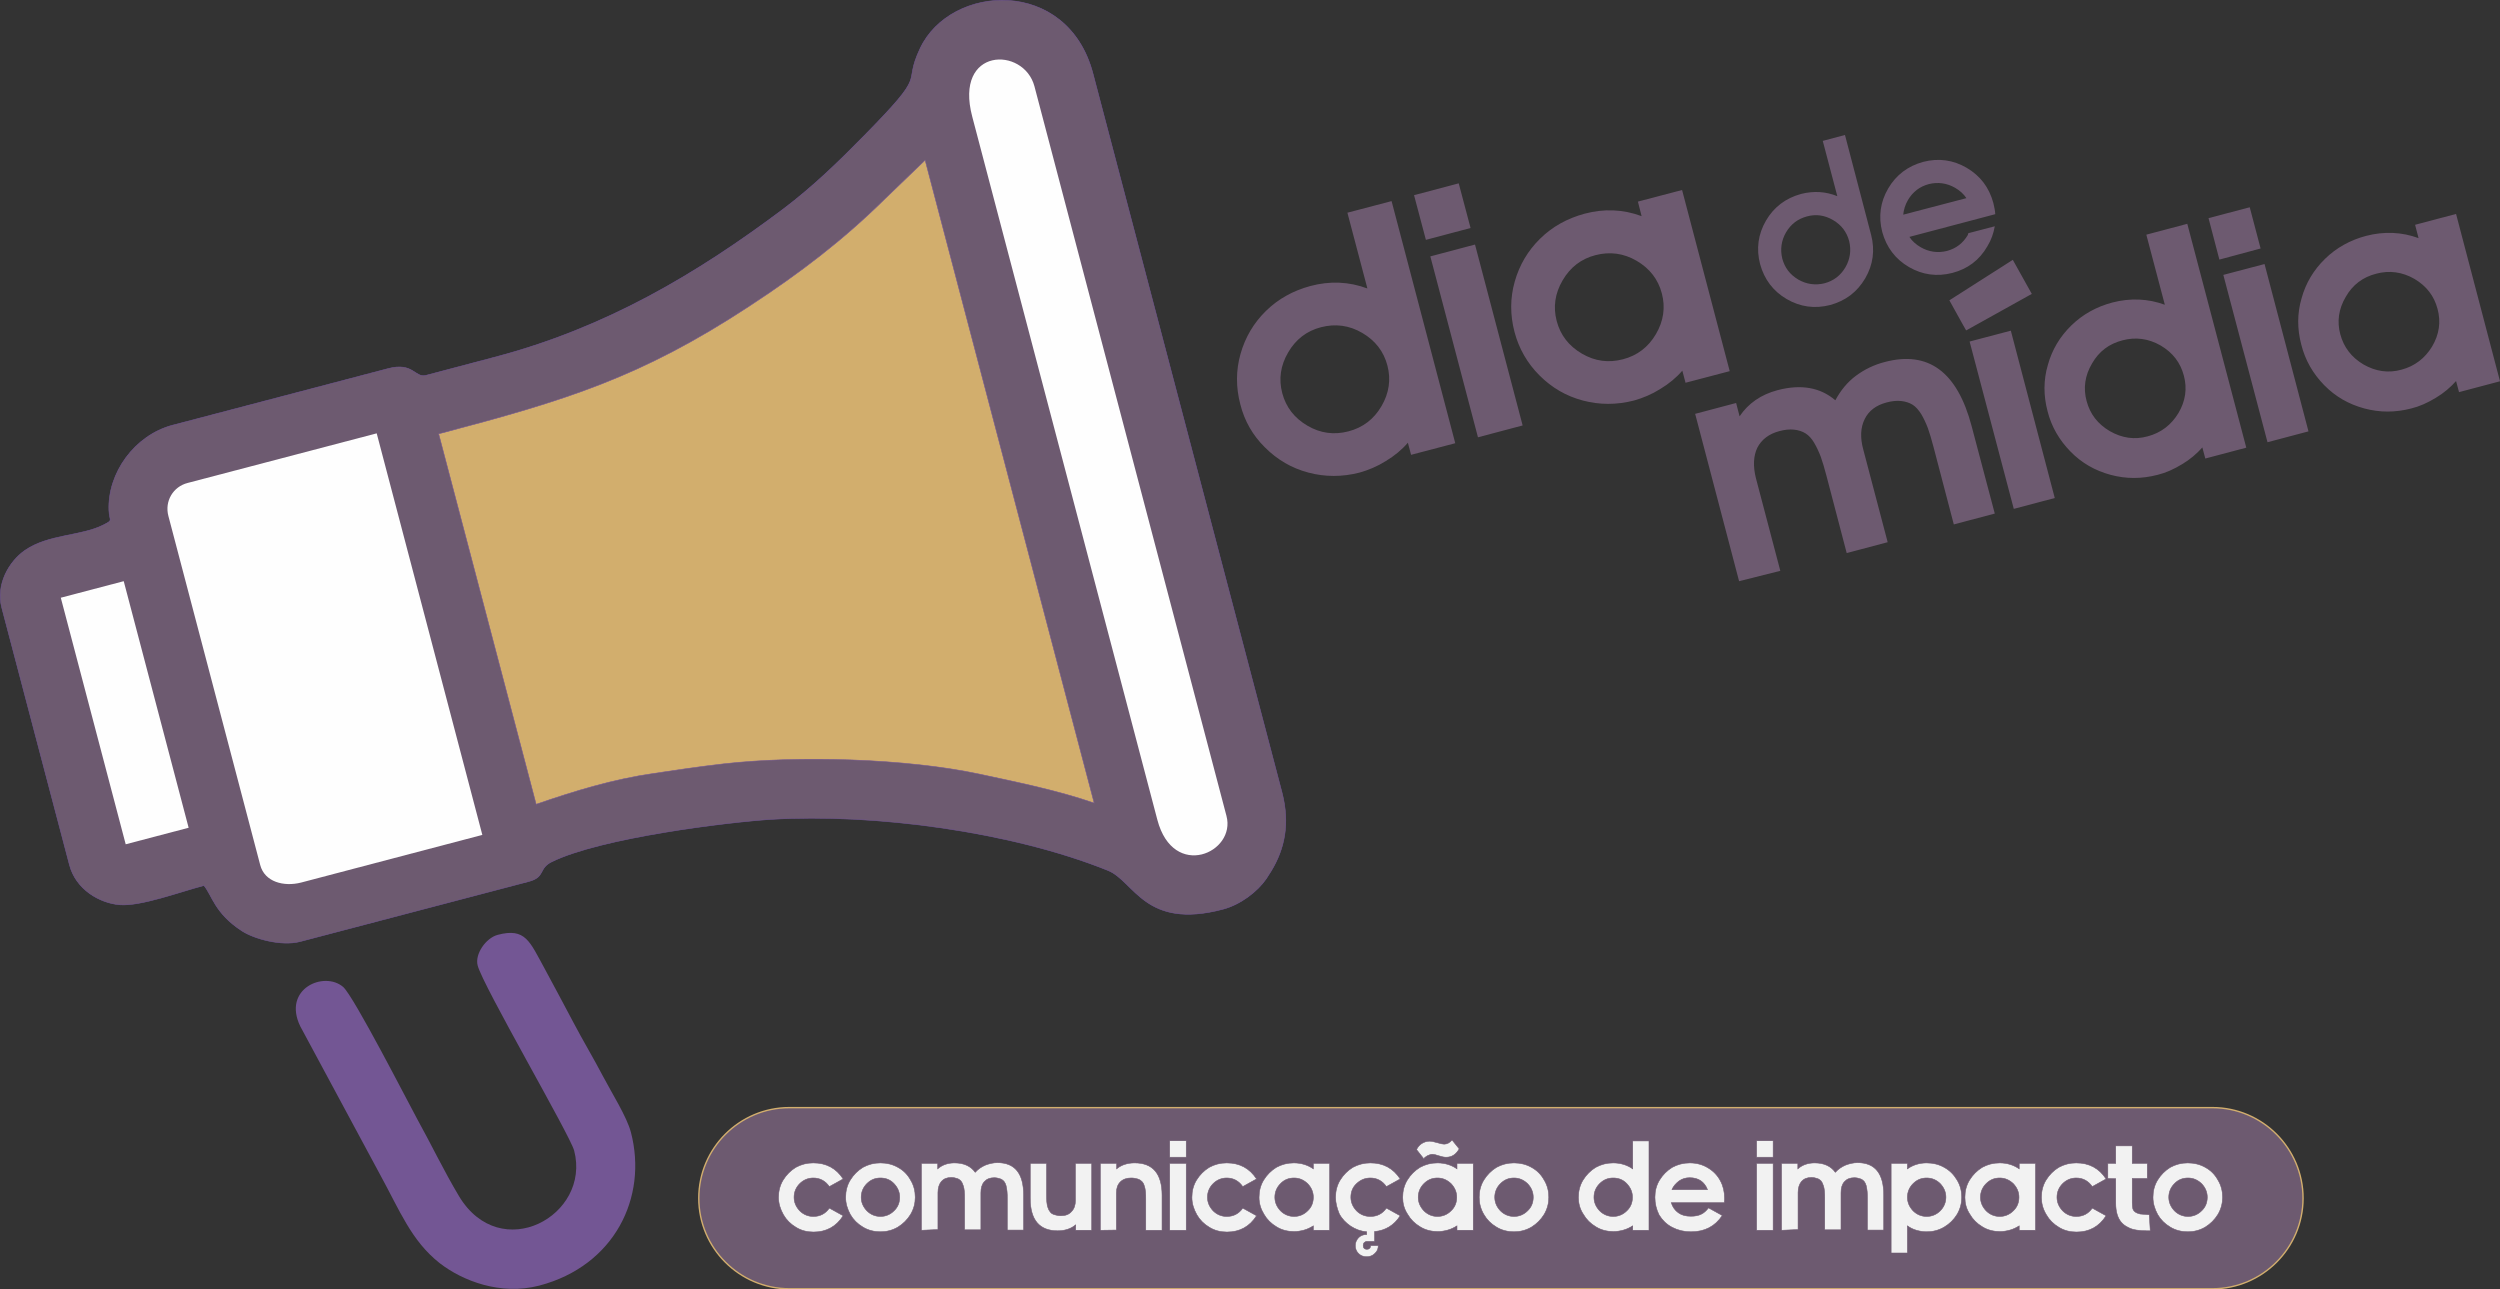
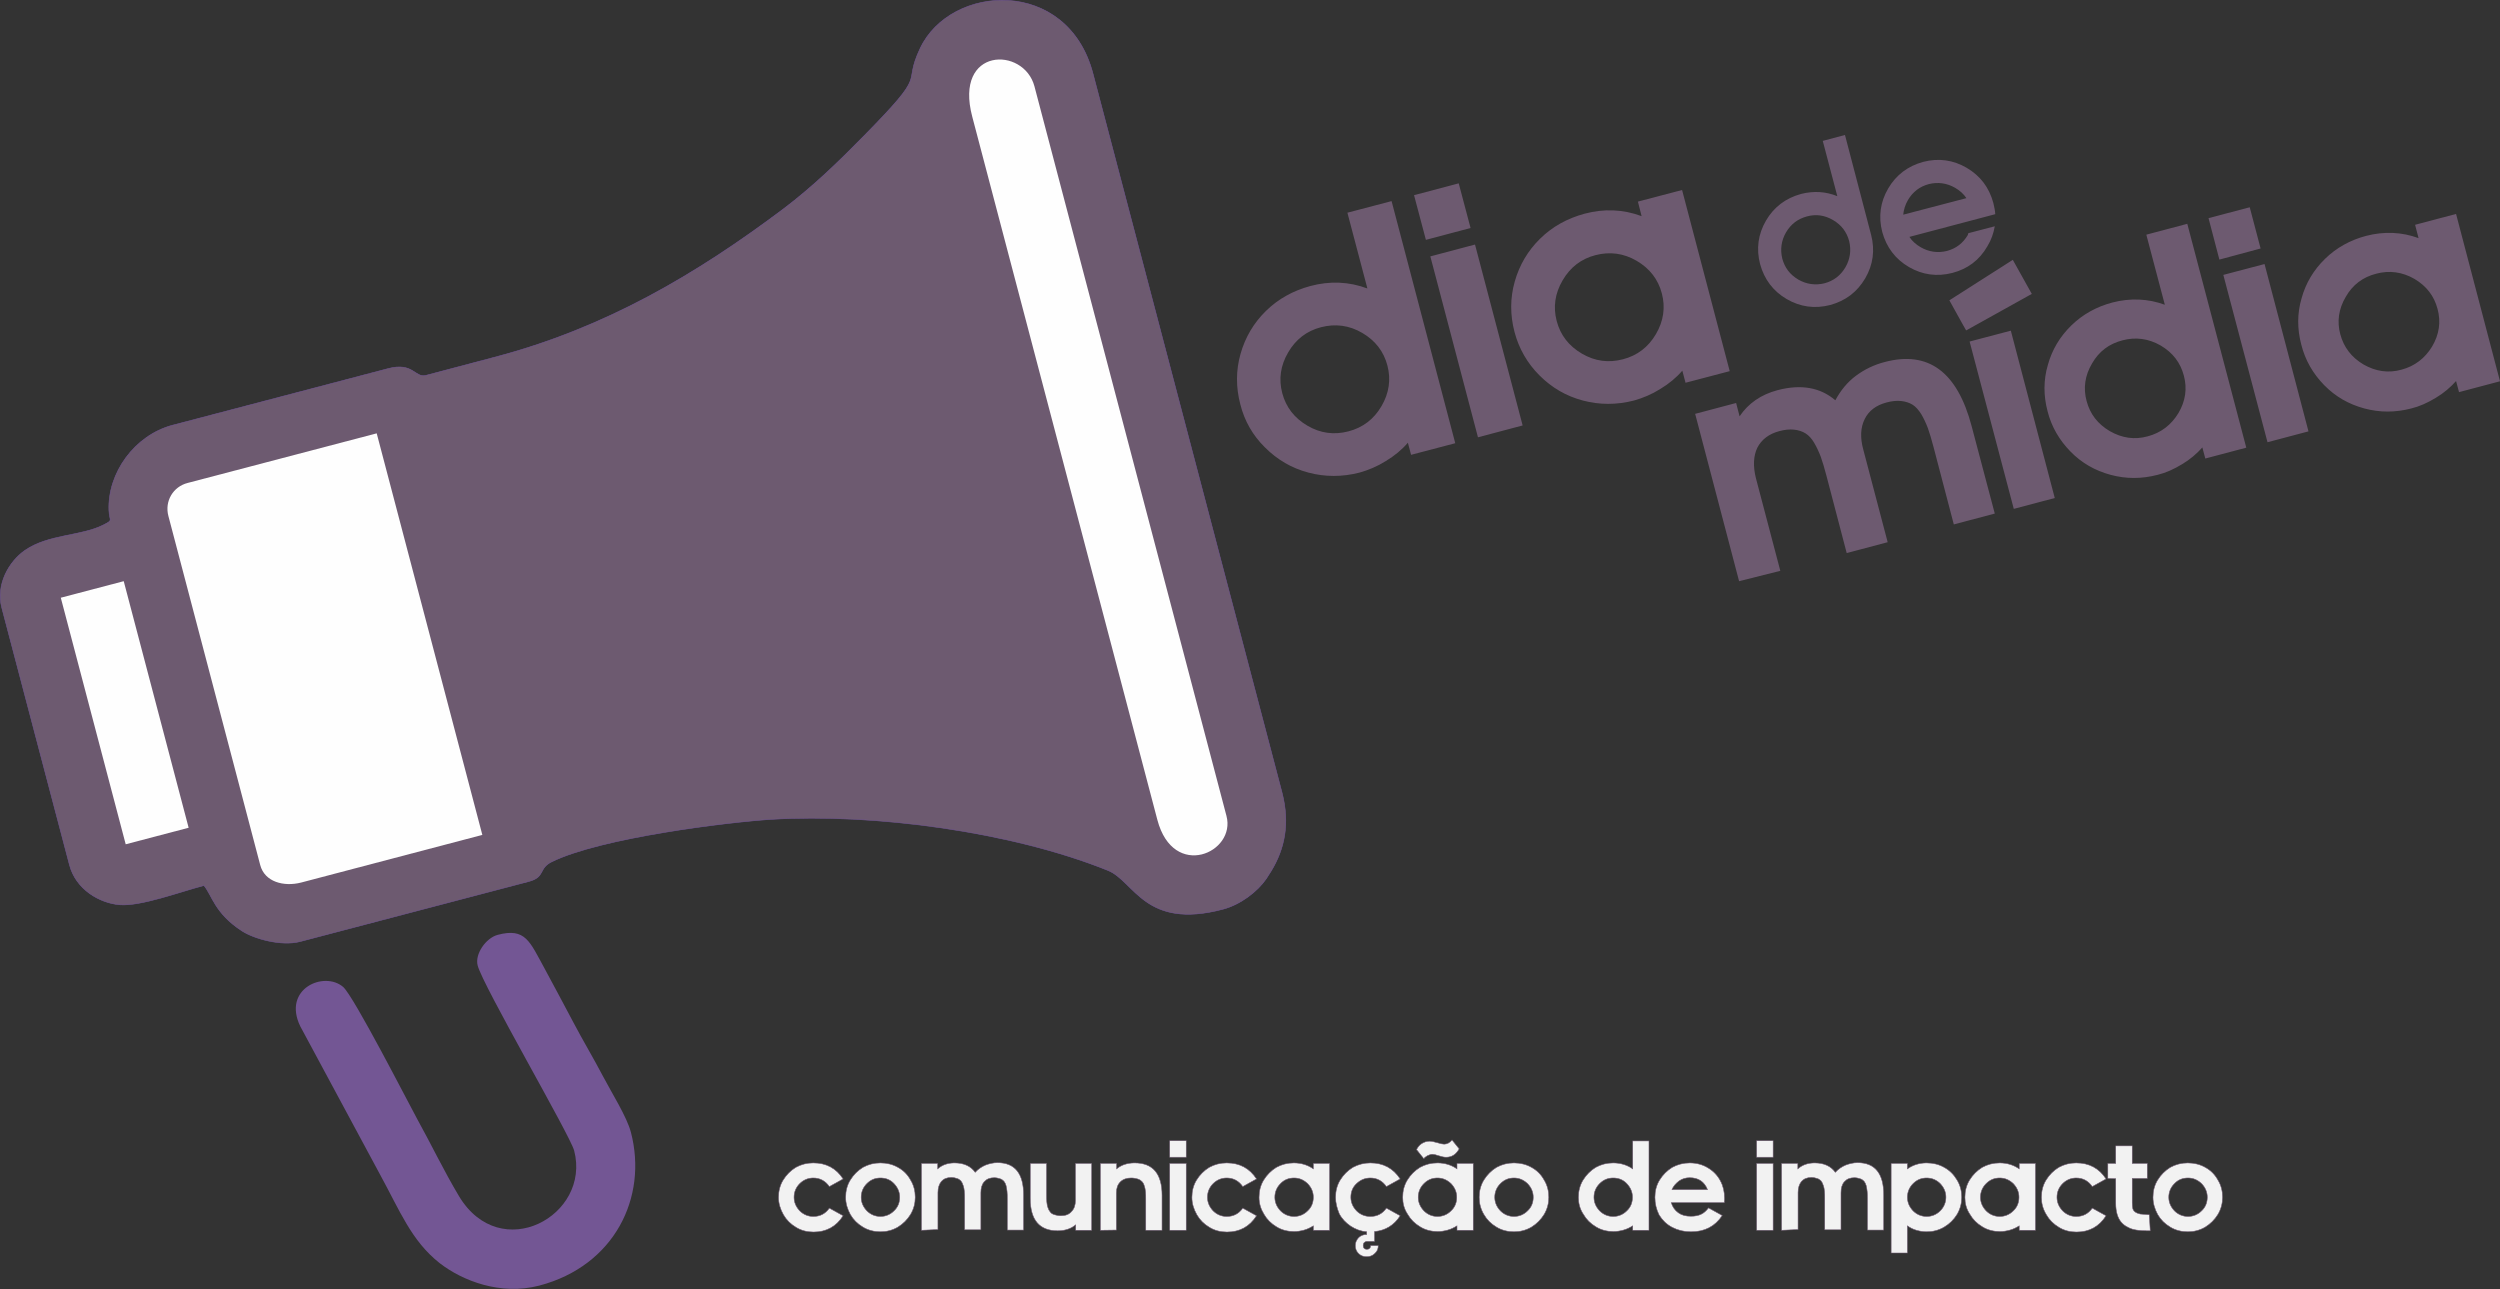
<svg xmlns="http://www.w3.org/2000/svg" id="Camada_1" data-name="Camada 1" viewBox="0 0 1012.93 522.46">
  <rect x="0" y="0" width="1012.93" height="522.46" fill="#333333" stroke="none" />
  <defs>
    <style>      .cls-1 {        stroke: #d2ae6d;        stroke-width: .57px;      }      .cls-1, .cls-2, .cls-3, .cls-4, .cls-5 {        fill-rule: evenodd;      }      .cls-1, .cls-6, .cls-5 {        fill: #6d5a70;      }      .cls-1, .cls-7, .cls-3, .cls-5 {        stroke-miterlimit: 10;      }      .cls-2 {        fill: #735694;      }      .cls-7 {        fill: #f2f2f2;        stroke: #6d5a70;      }      .cls-7, .cls-3, .cls-5 {        stroke-width: .22px;      }      .cls-3 {        fill: #d2ae6d;      }      .cls-3, .cls-5 {        stroke: #735694;      }      .cls-4 {        fill: #fefefe;      }    </style>
  </defs>
  <g id="Layer_1">
    <path class="cls-6" d="M502.53,163.78c-1.8-6.9-1.8-13.7,.1-20.4s5.3-12.5,10.3-17.4,11-8.2,18-10.1c7.9-2.1,15.6-1.8,23.1,1l-8.1-30.7,17.9-4.7,25.8,98.1-17.9,4.7-1.3-4.9c-2.4,2.8-5.4,5.3-8.9,7.4-3.5,2.2-7.1,3.7-10.7,4.7-7,1.8-13.9,1.8-20.7,0s-12.6-5.2-17.6-10.2c-4.9-4.8-8.3-10.7-10-17.5h0Zm19.4-21c-3.1,5.3-3.9,10.8-2.4,16.5s4.9,10.1,10.2,13.2c5.3,3.1,10.8,3.8,16.6,2.3s10.3-4.9,13.4-10.2,3.9-10.8,2.4-16.5-4.9-10.1-10.2-13.2c-5.3-3.1-10.9-3.8-16.7-2.3s-10.2,4.9-13.3,10.2h0Zm76.9,34.4l-19.3-73.3,18.1-4.8,19.3,73.3-18.1,4.8Zm-21.1-80l-4.8-18.1,18.1-4.8,4.8,18.1-18.1,4.8Zm35.9,37.3c-1.8-6.9-1.8-13.7,.1-20.4,1.9-6.7,5.3-12.5,10.3-17.4s11-8.2,18-10.1c7.9-2.1,15.6-1.8,23.1,1l-1.5-5.9,17.9-4.7,19.3,73.4-17.9,4.7-1.3-4.9c-2.4,2.8-5.4,5.3-8.9,7.4-3.5,2.2-7.1,3.7-10.7,4.7-7,1.8-13.9,1.8-20.7,0s-12.6-5.2-17.6-10.2c-4.9-4.9-8.3-10.8-10.1-17.6Zm19.5-20.9c-3.1,5.3-3.9,10.8-2.4,16.5s4.9,10.1,10.2,13.2c5.3,3.1,10.8,3.8,16.6,2.3s10.3-4.9,13.4-10.2c3.1-5.3,3.9-10.8,2.4-16.5s-4.9-10.1-10.2-13.2c-5.3-3.1-10.9-3.8-16.7-2.3s-10.2,4.9-13.3,10.2h0Z" />
    <path class="cls-5" d="M200.23,144.78l-27.6,7.3c-4.6,1.2-5.1-5.5-15.5-2.7l-87.2,22.9c-15.5,4.1-26.4,19.5-25.8,34.5,.2,4.5,1.9,3.8-2.2,5.9-9,4.6-22.2,3.7-31.8,10.3-6.5,4.5-11.9,13.9-9.4,23.3l27.4,104.1c2.6,10,12.2,15.5,20.3,16.2,8.6,.7,24.3-5.2,34.2-7.8,3.3,3.9,4.3,11.2,15.4,18.4,4.9,3.2,16,6.3,23.6,4.3l92.5-24.3c7-1.8,3.9-5.3,9.4-8,19.9-9.8,71.5-16.1,89-17.2,41.6-2.5,97.2,4.9,136.4,20.7,10.8,4.4,14.9,24.1,46.6,15.7,7.1-1.9,13.9-7.1,17.5-12.3l2.1-3.3c5.3-8.8,7.6-18.9,4.3-31.7L442.83,29.78c-10.3-39.1-57.6-36.4-70-10.2-7.6,16.1,4.1,8.2-22.7,35.4-10.4,10.6-20.6,20.5-32.6,29.6-35.4,26.6-72.3,48.4-117.3,60.2Z" />
    <polygon class="cls-4" points="24.63 242.18 50.13 235.48 76.43 335.38 50.93 342.08 24.63 242.18" />
    <path class="cls-4" d="M105.43,350.48l-37.2-141.4c-1.6-6,1.9-11.9,7.8-13.4l76.6-20.1,42.8,162.7-73.4,19.3c-7,1.8-14.8-.2-16.6-7.1Z" />
-     <path class="cls-3" d="M217.23,325.88l-39.5-150.1c51.7-13.6,81.7-22.8,125.8-51.7,20.5-13.4,38.2-26.9,55-43.5l16.3-15.7,68.5,260.5c-14.8-5.1-30.5-8.3-46.3-11.7-29.9-6.4-73.8-7.6-103.8-4.2-9.6,1.1-19.3,2.5-28.4,3.9-16.2,2.3-32,7.1-47.6,12.5Z" />
    <path class="cls-4" d="M468.93,332.18L393.93,47.28c-7.5-28.3,20.9-28.5,25.2-12.3l77.8,295.6c4,14.9-21.5,26.2-28,1.6Z" />
    <path class="cls-2" d="M218.53,520.88c30.4-8,44-35.7,37.1-62.1-1.6-6.2-7.9-16.2-11.2-22.5-4.2-8-8.1-14.4-12.2-22.2-3.8-7.2-7.5-14.1-11.6-21.7-6-10.9-7.7-16.6-19-13.6-4.8,1.3-9.3,7.8-8.1,12.4,2.1,8.2,37.3,68.5,39.1,75,6.9,26.4-29.9,46.5-46.7,18.4-6.1-10.2-11.3-21.1-16.9-31.2-3.3-6-25.7-49.8-30-53.5-7.7-6.6-24.7,.7-17.4,15.9l32.4,60.2c8,14.6,12.6,26.7,24.1,35.8,9.3,7.2,24.7,13.2,40.4,9.1h0Z" />
-     <path class="cls-1" d="M319.83,448.78H896.43c20.2,0,36.7,16.5,36.7,36.7h0c0,20.2-16.5,36.7-36.7,36.7H319.83c-20.2,0-36.7-16.5-36.7-36.7h0c0-20.2,16.5-36.7,36.7-36.7Z" />
    <path class="cls-7" d="M315.43,485.08c0-2.5,.6-4.9,1.9-7s3-3.8,5.1-5.1c2.2-1.2,4.5-1.8,7.1-1.8,5.3,0,9.3,2.2,12.1,6.5l-5.6,3.1c-1.6-2.3-3.8-3.5-6.5-3.5-2.1,0-4,.8-5.5,2.3s-2.3,3.4-2.3,5.5,.8,3.9,2.3,5.5c1.5,1.5,3.4,2.3,5.5,2.3,2.7,0,4.9-1.1,6.5-3.4l5.6,3.1c-2.8,4.4-6.8,6.6-12,6.6-2.6,0-5-.6-7.1-1.9-2.2-1.3-3.9-3-5.1-5.1-1.3-2.3-2-4.6-2-7.1h0Zm27.2,0c0-2.5,.6-4.9,1.9-7s3-3.8,5.1-5.1c2.2-1.2,4.5-1.8,7.1-1.8s5,.6,7.1,1.8c2.2,1.2,3.9,2.9,5.1,5.1,1.3,2.1,1.9,4.5,1.9,7s-.6,4.8-1.9,7c-1.3,2.1-3,3.8-5.1,5.1-2.2,1.3-4.6,1.9-7.1,1.9s-5-.6-7.1-1.9c-2.2-1.3-3.9-3-5.1-5.1-1.2-2.2-1.9-4.5-1.9-7Zm8.6-5.5c-1.5,1.5-2.3,3.4-2.3,5.5s.8,3.9,2.3,5.5c1.5,1.5,3.4,2.3,5.5,2.3s4-.8,5.5-2.3c1.6-1.5,2.3-3.4,2.3-5.5s-.8-3.9-2.3-5.5-3.4-2.3-5.5-2.3-3.9,.7-5.5,2.3Zm22.1,18.9v-27.1h6.6v2.2c1.8-1.6,4.1-2.4,6.8-2.4,3.8,0,6.6,1.3,8.4,3.8,1.2-1.3,2.5-2.2,4.1-2.9,1.6-.6,3.2-1,4.9-1,7.1,0,10.6,4.4,10.6,13.1v14.2h-6.6v-12.5c0-1.2,0-2.3-.1-3.1s-.2-1.7-.4-2.4c-.2-.7-.5-1.3-.9-1.8-.4-.4-.9-.8-1.6-1-.6-.2-1.4-.4-2.3-.4-1.7,0-3,.5-4,1.6s-1.4,2.6-1.4,4.5v15h-6.6v-12.5c0-1.2,0-2.3-.1-3.1s-.2-1.7-.5-2.4c-.2-.7-.5-1.3-.9-1.8-.4-.4-.9-.8-1.6-1-.6-.2-1.4-.4-2.3-.4-1.7,0-3,.5-4,1.6-.9,1.1-1.4,2.6-1.4,4.5v15l-6.7,.3h0Zm44.1-12.9v-14.2h6.6v12.5c0,1.2,0,2.3,.1,3.1,.1,.9,.2,1.7,.5,2.4,.2,.7,.6,1.3,1,1.8s1,.8,1.7,1,1.5,.4,2.5,.4c1.8,0,3.3-.5,4.3-1.7,1.1-1.1,1.6-2.6,1.6-4.5v-15h6.6v27.1h-6.5v-2.2c-1.9,1.6-4.4,2.4-7.3,2.4-7.4,0-11.1-4.4-11.1-13.1h0Zm28.4,12.9v-27.1h6.6v2.2c1.9-1.6,4.4-2.4,7.3-2.4,7.4,0,11.1,4.4,11.1,13.1v14.2h-6.6v-12.5c0-1.2,0-2.3-.1-3.1s-.2-1.6-.5-2.4c-.2-.8-.6-1.4-1-1.8s-1-.8-1.7-1-1.6-.4-2.6-.4c-1.8,0-3.3,.5-4.4,1.6s-1.6,2.6-1.6,4.5v15l-6.5,.1h0Zm28.1,0v-27.1h6.7v27.1h-6.7Zm0-29.6v-6.7h6.7v6.7h-6.7Zm9,16.2c0-2.5,.6-4.9,1.9-7s3-3.8,5.1-5.1c2.2-1.2,4.5-1.8,7.1-1.8,5.3,0,9.3,2.2,12.1,6.5l-5.6,3.1c-1.6-2.3-3.8-3.5-6.5-3.5-2.1,0-4,.8-5.5,2.3s-2.3,3.4-2.3,5.5,.8,3.9,2.3,5.5c1.5,1.5,3.4,2.3,5.5,2.3,2.7,0,4.9-1.1,6.5-3.4l5.6,3.1c-2.8,4.4-6.8,6.6-12,6.6-2.6,0-5-.6-7.1-1.9-2.2-1.3-3.9-3-5.1-5.1-1.3-2.3-2-4.6-2-7.1h0Zm27.2,0c0-2.5,.6-4.9,1.9-7,1.3-2.1,3-3.8,5.1-5.1,2.2-1.2,4.5-1.8,7.1-1.8,2.9,0,5.6,.8,7.9,2.4v-2.2h6.6v27.1h-6.6v-1.8c-1.1,.7-2.3,1.3-3.7,1.7s-2.8,.6-4.1,.6c-2.6,0-5-.6-7.1-1.9-2.2-1.3-3.9-3-5.1-5.1-1.3-2.1-2-4.4-2-6.9h0Zm8.7-5.5c-1.5,1.5-2.3,3.4-2.3,5.5s.8,3.9,2.3,5.5c1.5,1.5,3.4,2.3,5.5,2.3s4-.8,5.5-2.3c1.6-1.5,2.3-3.4,2.3-5.5s-.8-3.9-2.3-5.5c-1.6-1.5-3.4-2.3-5.5-2.3s-4,.7-5.5,2.3Zm22.3,5.5c0-2.5,.6-4.9,1.9-7,1.3-2.1,3-3.8,5.1-5.1,2.2-1.2,4.6-1.8,7.1-1.8,5.3,0,9.3,2.2,12.1,6.5l-5.6,3.1c-1.6-2.3-3.8-3.5-6.5-3.5-2.2,0-4,.8-5.6,2.3s-2.3,3.4-2.3,5.5,.8,3.9,2.3,5.5c1.5,1.5,3.4,2.3,5.6,2.3,2.7,0,4.9-1.1,6.5-3.4l5.6,3.1c-2.5,3.9-6,6-10.4,6.4v4h-3.1c-.4,0-.8,.2-1.1,.5s-.4,.7-.4,1.2c0,.4,.1,.8,.4,1.1,.3,.3,.7,.4,1.1,.4s.8-.1,1.1-.4c.3-.3,.4-.7,.4-1.1h3.1c0,1.3-.4,2.3-1.4,3.2-.9,.9-2,1.3-3.3,1.3s-2.4-.4-3.3-1.3-1.3-2-1.3-3.2c0-1.3,.5-2.3,1.3-3.2,.9-.9,2-1.3,3.3-1.3v-1.1c-2.4-.2-4.5-1-6.5-2.3-1.9-1.3-3.5-2.9-4.6-5-.9-2.2-1.5-4.4-1.5-6.7h0Zm27.2,0c0-2.5,.6-4.9,1.9-7,1.3-2.1,3-3.8,5.1-5.1,2.2-1.2,4.5-1.8,7.1-1.8,2.9,0,5.6,.8,7.9,2.4v-2.2h6.6v27.1h-6.6v-1.8c-1.1,.7-2.3,1.3-3.7,1.7s-2.8,.6-4.1,.6c-2.6,0-5-.6-7.1-1.9-2.2-1.3-3.9-3-5.1-5.1-1.4-2.1-2-4.4-2-6.9h0Zm5.6-19.3c.5-1,1.2-1.9,2.2-2.5s2-.9,3.1-.9c.7,0,1.8,.2,3.1,.6s2.2,.6,2.8,.6c1.2,0,2.3-.6,3.2-1.7l2.9,3.6c-1.3,2.3-3,3.4-5.3,3.4-.8,0-1.8-.2-3-.6s-2-.6-2.5-.6c-.6,0-1.3,.2-2.1,.6-.7,.4-1.2,.8-1.4,1.2-.1,0-3-3.7-3-3.7Zm3,13.8c-1.5,1.5-2.3,3.4-2.3,5.5s.8,3.9,2.3,5.5c1.5,1.5,3.4,2.3,5.5,2.3s4-.8,5.5-2.3c1.6-1.5,2.3-3.4,2.3-5.5s-.8-3.9-2.3-5.5c-1.6-1.5-3.4-2.3-5.5-2.3s-3.9,.7-5.5,2.3Zm22.4,5.5c0-2.5,.6-4.9,1.9-7,1.3-2.1,3-3.8,5.1-5.1,2.2-1.2,4.5-1.8,7.1-1.8s5,.6,7.1,1.8c2.2,1.2,3.9,2.9,5.1,5.1,1.3,2.1,1.9,4.5,1.9,7s-.6,4.8-1.9,7c-1.3,2.1-3,3.8-5.1,5.1-2.2,1.3-4.6,1.9-7.1,1.9s-5-.6-7.1-1.9c-2.2-1.3-3.9-3-5.1-5.1-1.3-2.2-1.9-4.5-1.9-7Zm8.6-5.5c-1.5,1.5-2.3,3.4-2.3,5.5s.8,3.9,2.3,5.5c1.5,1.5,3.4,2.3,5.5,2.3s4-.8,5.5-2.3c1.6-1.5,2.3-3.4,2.3-5.5s-.8-3.9-2.3-5.5c-1.6-1.5-3.4-2.3-5.5-2.3s-3.9,.7-5.5,2.3Zm31.6,5.5c0-2.5,.6-4.9,1.9-7,1.3-2.1,3-3.8,5.1-5.1,2.2-1.2,4.5-1.8,7.1-1.8,2.9,0,5.6,.8,7.9,2.4v-11.3h6.6v36.2h-6.6v-1.8c-1.1,.7-2.3,1.3-3.7,1.7s-2.8,.6-4.1,.6c-2.6,0-5-.6-7.1-1.9-2.2-1.3-3.9-3-5.1-5.1-1.4-2.1-2-4.4-2-6.9h0Zm8.6-5.5c-1.5,1.5-2.3,3.4-2.3,5.5s.8,3.9,2.3,5.5c1.5,1.5,3.4,2.3,5.5,2.3s4-.8,5.5-2.3c1.6-1.5,2.3-3.4,2.3-5.5s-.8-3.9-2.3-5.5-3.4-2.3-5.5-2.3-3.9,.7-5.5,2.3Zm22.4,5.5c0-2.5,.6-4.9,1.9-7,1.3-2.1,3-3.8,5.1-5.1,2.2-1.2,4.6-1.8,7.1-1.8,2.8,0,5.3,.7,7.4,2,2.2,1.3,3.9,3.1,5,5.2,1.2,2.2,1.7,4.5,1.7,7.1,0,.4,0,1-.1,1.8h-21.5c.6,1.8,1.5,3.1,2.9,4.1s3,1.4,5.1,1.4c1.7,0,3.1-.3,4.1-.8,1.1-.5,2.1-1.4,3-2.6l5.6,3.1c-2.9,4.4-7.1,6.6-12.7,6.6-2.8,0-5.3-.6-7.6-1.8s-4-2.9-5.3-5c-1.1-2.2-1.7-4.6-1.7-7.2h0Zm6.9-3.1h14.4c-1.3-3.2-3.7-4.8-7.2-4.8-1.6,0-3,.4-4.3,1.3-1.3,1-2.3,2.1-2.9,3.5Zm34.3,16.5v-27.1h6.7v27.1h-6.7Zm0-29.6v-6.7h6.7v6.7h-6.7Zm10.1,29.6v-27.1h6.6v2.2c1.8-1.6,4.1-2.4,6.8-2.4,3.8,0,6.6,1.3,8.4,3.8,1.2-1.3,2.5-2.2,4.1-2.9,1.6-.6,3.2-1,4.9-1,7.1,0,10.6,4.4,10.6,13.1v14.2h-6.6v-12.5c0-1.2,0-2.3-.1-3.1s-.2-1.7-.4-2.4-.5-1.3-.9-1.8c-.4-.4-.9-.8-1.6-1-.6-.2-1.4-.4-2.3-.4-1.7,0-3,.5-4,1.6s-1.4,2.6-1.4,4.5v15h-6.6v-12.5c0-1.2,0-2.3-.1-3.1s-.2-1.7-.5-2.4c-.2-.7-.5-1.3-.9-1.8-.4-.4-.9-.8-1.6-1-.6-.2-1.4-.4-2.3-.4-1.7,0-3,.5-4,1.6-.9,1.1-1.4,2.6-1.4,4.5v15l-6.7,.3h0Zm44.4,9.1v-36.2h6.6v2.2c2.3-1.6,4.9-2.4,7.8-2.4,2.6,0,5,.6,7.1,1.8,2.2,1.2,3.9,2.9,5.2,5.1,1.3,2.1,1.9,4.5,1.9,7s-.6,4.8-1.9,7c-1.3,2.1-3,3.8-5.2,5.1s-4.6,1.9-7.1,1.9c-1.3,0-2.7-.2-4.1-.6-1.4-.4-2.6-1-3.7-1.8v11h-6.6v-.1Zm8.9-28c-1.5,1.5-2.3,3.4-2.3,5.5s.8,3.9,2.3,5.5c1.5,1.5,3.4,2.3,5.5,2.3s4-.8,5.5-2.3,2.3-3.4,2.3-5.5-.8-3.9-2.3-5.5c-1.5-1.5-3.4-2.3-5.5-2.3s-3.9,.7-5.5,2.3Zm21,5.5c0-2.5,.6-4.9,1.9-7,1.3-2.1,3-3.8,5.1-5.1,2.2-1.2,4.5-1.8,7.1-1.8,2.9,0,5.6,.8,7.9,2.4v-2.2h6.6v27.1h-6.6v-1.8c-1.1,.7-2.3,1.3-3.7,1.7s-2.8,.6-4.1,.6c-2.6,0-5-.6-7.1-1.9-2.2-1.3-3.9-3-5.1-5.1-1.4-2.1-2-4.4-2-6.9h0Zm8.6-5.5c-1.5,1.5-2.3,3.4-2.3,5.5s.8,3.9,2.3,5.5c1.5,1.5,3.4,2.3,5.5,2.3s4-.8,5.5-2.3c1.6-1.5,2.3-3.4,2.3-5.5s-.8-3.9-2.3-5.5c-1.6-1.5-3.4-2.3-5.5-2.3s-3.9,.7-5.5,2.3Zm22.4,5.5c0-2.5,.6-4.9,1.9-7,1.3-2.1,3-3.8,5.1-5.1,2.2-1.2,4.5-1.8,7.1-1.8,5.3,0,9.3,2.2,12.1,6.5l-5.6,3.1c-1.6-2.3-3.8-3.5-6.5-3.5-2.1,0-4,.8-5.5,2.3s-2.3,3.4-2.3,5.5,.8,3.9,2.3,5.5c1.5,1.5,3.4,2.3,5.5,2.3,2.7,0,4.9-1.1,6.5-3.4l5.6,3.1c-2.8,4.4-6.8,6.6-12,6.6-2.6,0-5-.6-7.1-1.9-2.2-1.3-3.9-3-5.1-5.1-1.4-2.3-2-4.6-2-7.1h0Zm26.9-7.6v-6.1h3.2v-7.1h6.7v7.1h6.1v6.1h-6.1v9.8c0,1,.1,1.7,.2,2.3,.1,.5,.4,1,.9,1.4s1.2,.7,2.1,.9c.9,.1,2.1,.2,3.7,.3l.4,6.5h-1.4c-1.6,0-3-.1-4.2-.3s-2.4-.5-3.4-1.1c-1.1-.5-2-1.2-2.7-2s-1.3-1.9-1.7-3.2-.6-2.9-.6-4.7v-9.8l-3.2-.1h0Zm18.3,7.6c0-2.5,.6-4.9,1.9-7,1.3-2.1,3-3.8,5.1-5.1,2.2-1.2,4.5-1.8,7.1-1.8s5,.6,7.1,1.8c2.2,1.2,3.9,2.9,5.1,5.1,1.3,2.1,1.9,4.5,1.9,7s-.6,4.8-1.9,7c-1.3,2.1-3,3.8-5.1,5.1-2.2,1.3-4.6,1.9-7.1,1.9s-5-.6-7.1-1.9c-2.2-1.3-3.9-3-5.1-5.1-1.2-2.2-1.9-4.5-1.9-7Zm8.7-5.5c-1.5,1.5-2.3,3.4-2.3,5.5s.8,3.9,2.3,5.5c1.5,1.5,3.4,2.3,5.5,2.3s4-.8,5.5-2.3c1.6-1.5,2.3-3.4,2.3-5.5s-.8-3.9-2.3-5.5c-1.6-1.5-3.4-2.3-5.5-2.3s-4,.7-5.5,2.3Z" />
    <path class="cls-6" d="M704.63,235.48l-17.8-67.8,16.6-4.4,1.4,5.4c3.5-5.2,8.6-8.8,15.4-10.6,9.5-2.5,17.3-1.1,23.4,4.1,2.1-3.9,4.8-7.3,8.3-9.9,3.5-2.6,7.4-4.5,11.7-5.6,17.7-4.7,29.4,4,35.2,25.9l9.4,35.5-16.6,4.4-8.2-31.3c-.8-3.1-1.6-5.7-2.3-7.7-.8-2.1-1.7-4-2.7-5.7-1.1-1.7-2.2-3-3.5-3.8s-2.8-1.3-4.6-1.5-3.8,0-6,.6c-4.2,1.1-7.2,3.4-8.8,6.7-1.7,3.4-1.9,7.5-.6,12.3l9.9,37.6-16.6,4.4-8.2-31.3c-.8-3.1-1.6-5.7-2.3-7.7-.8-2.1-1.7-4-2.7-5.7s-2.2-3-3.5-3.8-2.8-1.3-4.6-1.5-3.8,0-6,.6c-4.2,1.1-7.2,3.4-8.9,6.7-1.6,3.3-1.8,7.5-.6,12.3l9.9,37.6-16.7,4.2h0Zm85.2-113.8l25.7-16.4,7.7,13.8-26.6,14.8c0,.1-6.8-12.2-6.8-12.2Zm26.1,84.5l-17.9-67.8,16.7-4.4,17.8,67.8-16.6,4.4h0Zm13.7-39.5c-1.7-6.4-1.7-12.7,.1-18.8,1.7-6.2,4.9-11.5,9.5-16s10.2-7.6,16.6-9.3c7.3-1.9,14.5-1.6,21.3,.9l-7.5-28.4,16.6-4.4,23.9,90.7-16.6,4.4-1.2-4.5c-2.2,2.5-5,4.9-8.2,6.8-3.3,2-6.6,3.5-9.9,4.3-6.5,1.7-12.8,1.7-19.1,0s-11.7-4.8-16.2-9.4c-4.5-4.6-7.7-10-9.3-16.3h0Zm18-19.4c-2.9,4.9-3.6,10-2.2,15.2,1.4,5.3,4.5,9.3,9.4,12.2,4.9,2.8,10,3.6,15.4,2.1,5.3-1.4,9.5-4.6,12.4-9.4,2.9-4.9,3.6-10,2.2-15.2-1.4-5.3-4.5-9.3-9.4-12.2-4.9-2.8-10.1-3.5-15.4-2.1-5.5,1.4-9.6,4.5-12.4,9.4Zm71.1,31.9l-17.9-67.8,16.7-4.4,17.8,67.8-16.6,4.4Zm-19.5-74l-4.4-16.8,16.7-4.4,4.4,16.7-16.7,4.5Zm33.2,34.5c-1.7-6.4-1.7-12.7,.1-18.8,1.7-6.2,4.9-11.5,9.5-16s10.2-7.6,16.6-9.3c7.3-1.9,14.5-1.6,21.3,.9l-1.4-5.4,16.6-4.4,17.8,67.8-16.6,4.4-1.2-4.5c-2.2,2.5-5,4.9-8.2,6.8-3.3,2-6.6,3.5-9.9,4.3-6.5,1.7-12.8,1.7-19.1,0s-11.7-4.8-16.2-9.4c-4.6-4.7-7.7-10.1-9.3-16.4h0Zm18-19.4c-2.9,4.9-3.6,10-2.2,15.2s4.5,9.3,9.4,12.2c4.9,2.8,10,3.6,15.4,2.1,5.3-1.4,9.5-4.6,12.4-9.4,2.9-4.9,3.6-10,2.2-15.2-1.4-5.3-4.5-9.3-9.4-12.2-4.9-2.8-10.1-3.5-15.4-2.1-5.5,1.4-9.6,4.5-12.4,9.4Z" />
    <path class="cls-6" d="M732.13,87.68c-3.7,1-6.5,3.1-8.5,6.5-1.9,3.3-2.4,6.9-1.5,10.6,1,3.7,3.1,6.5,6.5,8.5,3.3,1.9,6.9,2.4,10.6,1.5,3.7-1,6.5-3.1,8.5-6.5,1.9-3.3,2.4-6.9,1.5-10.6-1-3.7-3.1-6.5-6.5-8.5-3.4-2-6.9-2.5-10.6-1.5Zm26,7.5c1.6,6.2,.8,12.1-2.4,17.6-3.3,5.6-8,9.1-14.2,10.8-6.2,1.6-12.1,.8-17.6-2.4s-9.1-8-10.8-14.2c-1.6-6.2-.8-12.1,2.4-17.6s8-9.1,14.2-10.8c5.1-1.3,10-1,14.7,.9l-5.9-22.4,9-2.4c0,.1,10.6,40.5,10.6,40.5Zm38.6-14.9c-1.1-1.7-2.7-3.1-4.6-4.2-3.3-1.9-6.9-2.4-10.6-1.5-3.7,1-6.5,3.1-8.5,6.5-1.1,1.9-1.7,3.9-1.9,5.9l25.6-6.7h0Zm.8,14.2l10.7-2.8c-.5,2.8-1.4,5.5-3,8.1-3.2,5.6-8,9.2-14.2,10.8s-12.1,.8-17.6-2.4-9.1-8-10.8-14.2c-1.6-6.2-.8-12.1,2.4-17.6s8-9.1,14.2-10.8c6.2-1.6,12.1-.8,17.6,2.4,5.6,3.3,9.1,8,10.8,14.2,.4,1.6,.7,3.1,.8,4.6l-34.8,9.2c1.1,1.7,2.7,3.1,4.6,4.2,3.3,1.9,6.9,2.4,10.6,1.5,3.7-1,6.5-3.1,8.5-6.5,0-.3,.1-.5,.2-.7Z" />
  </g>
</svg>